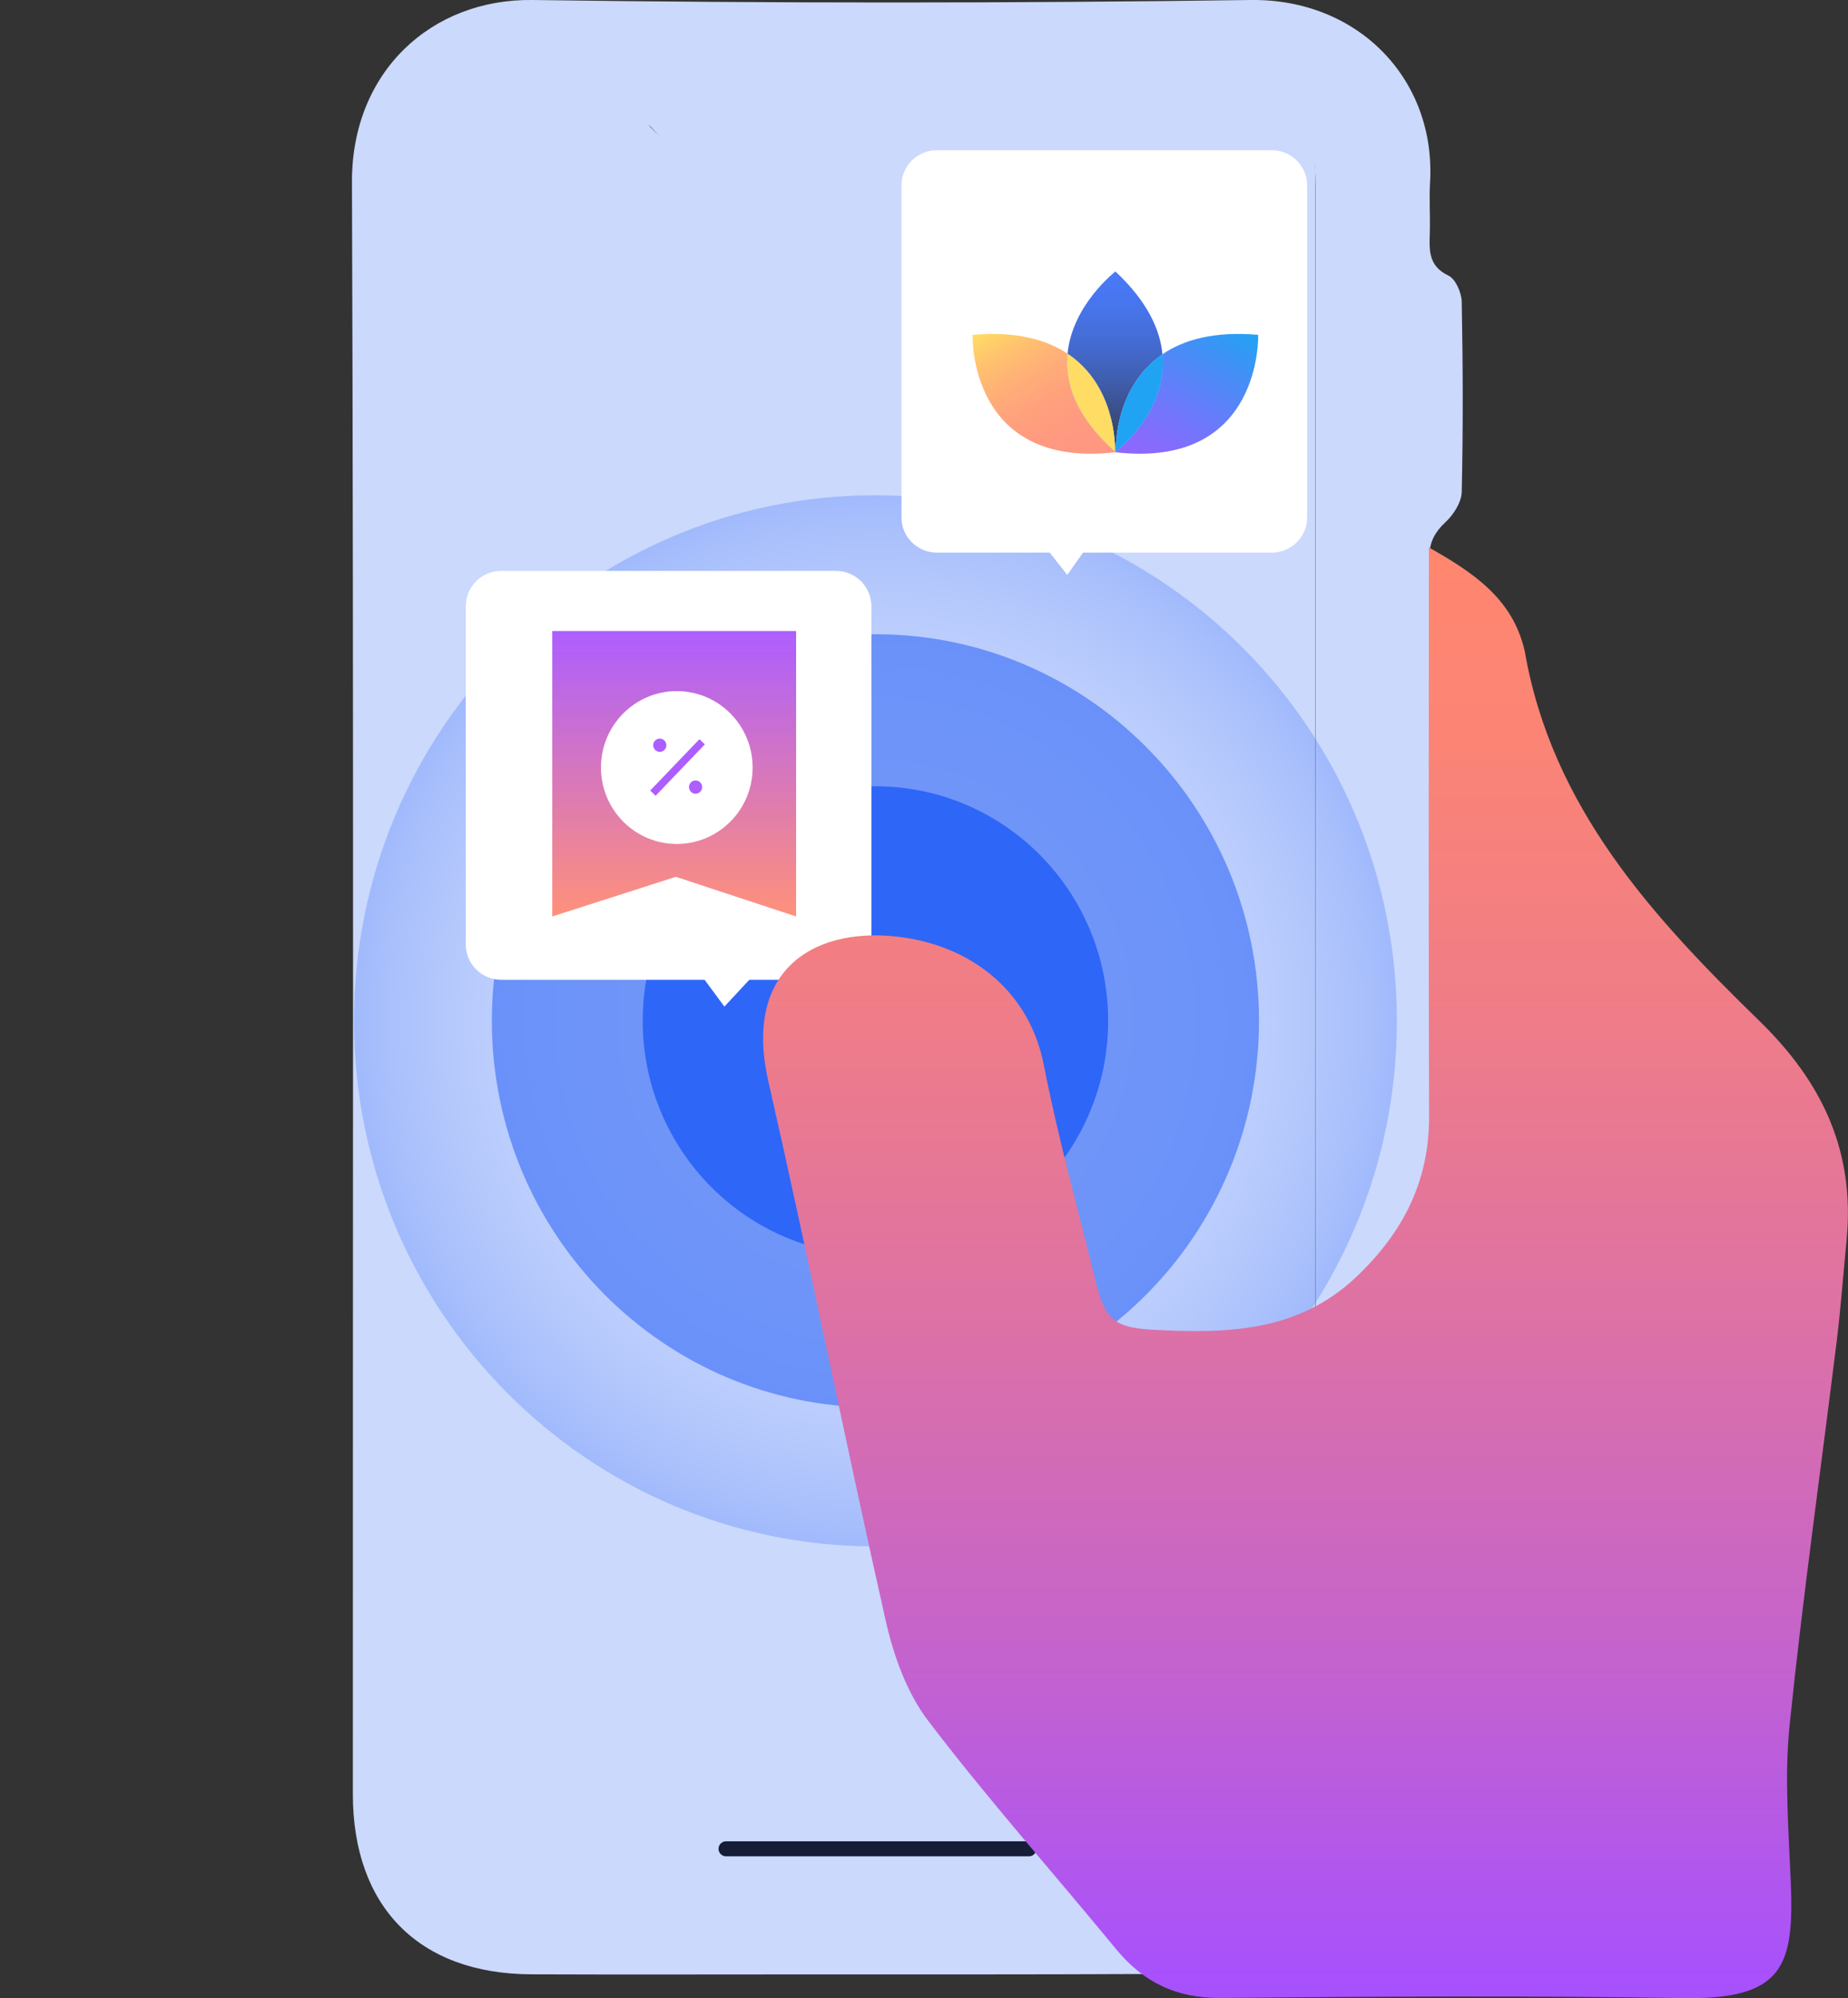
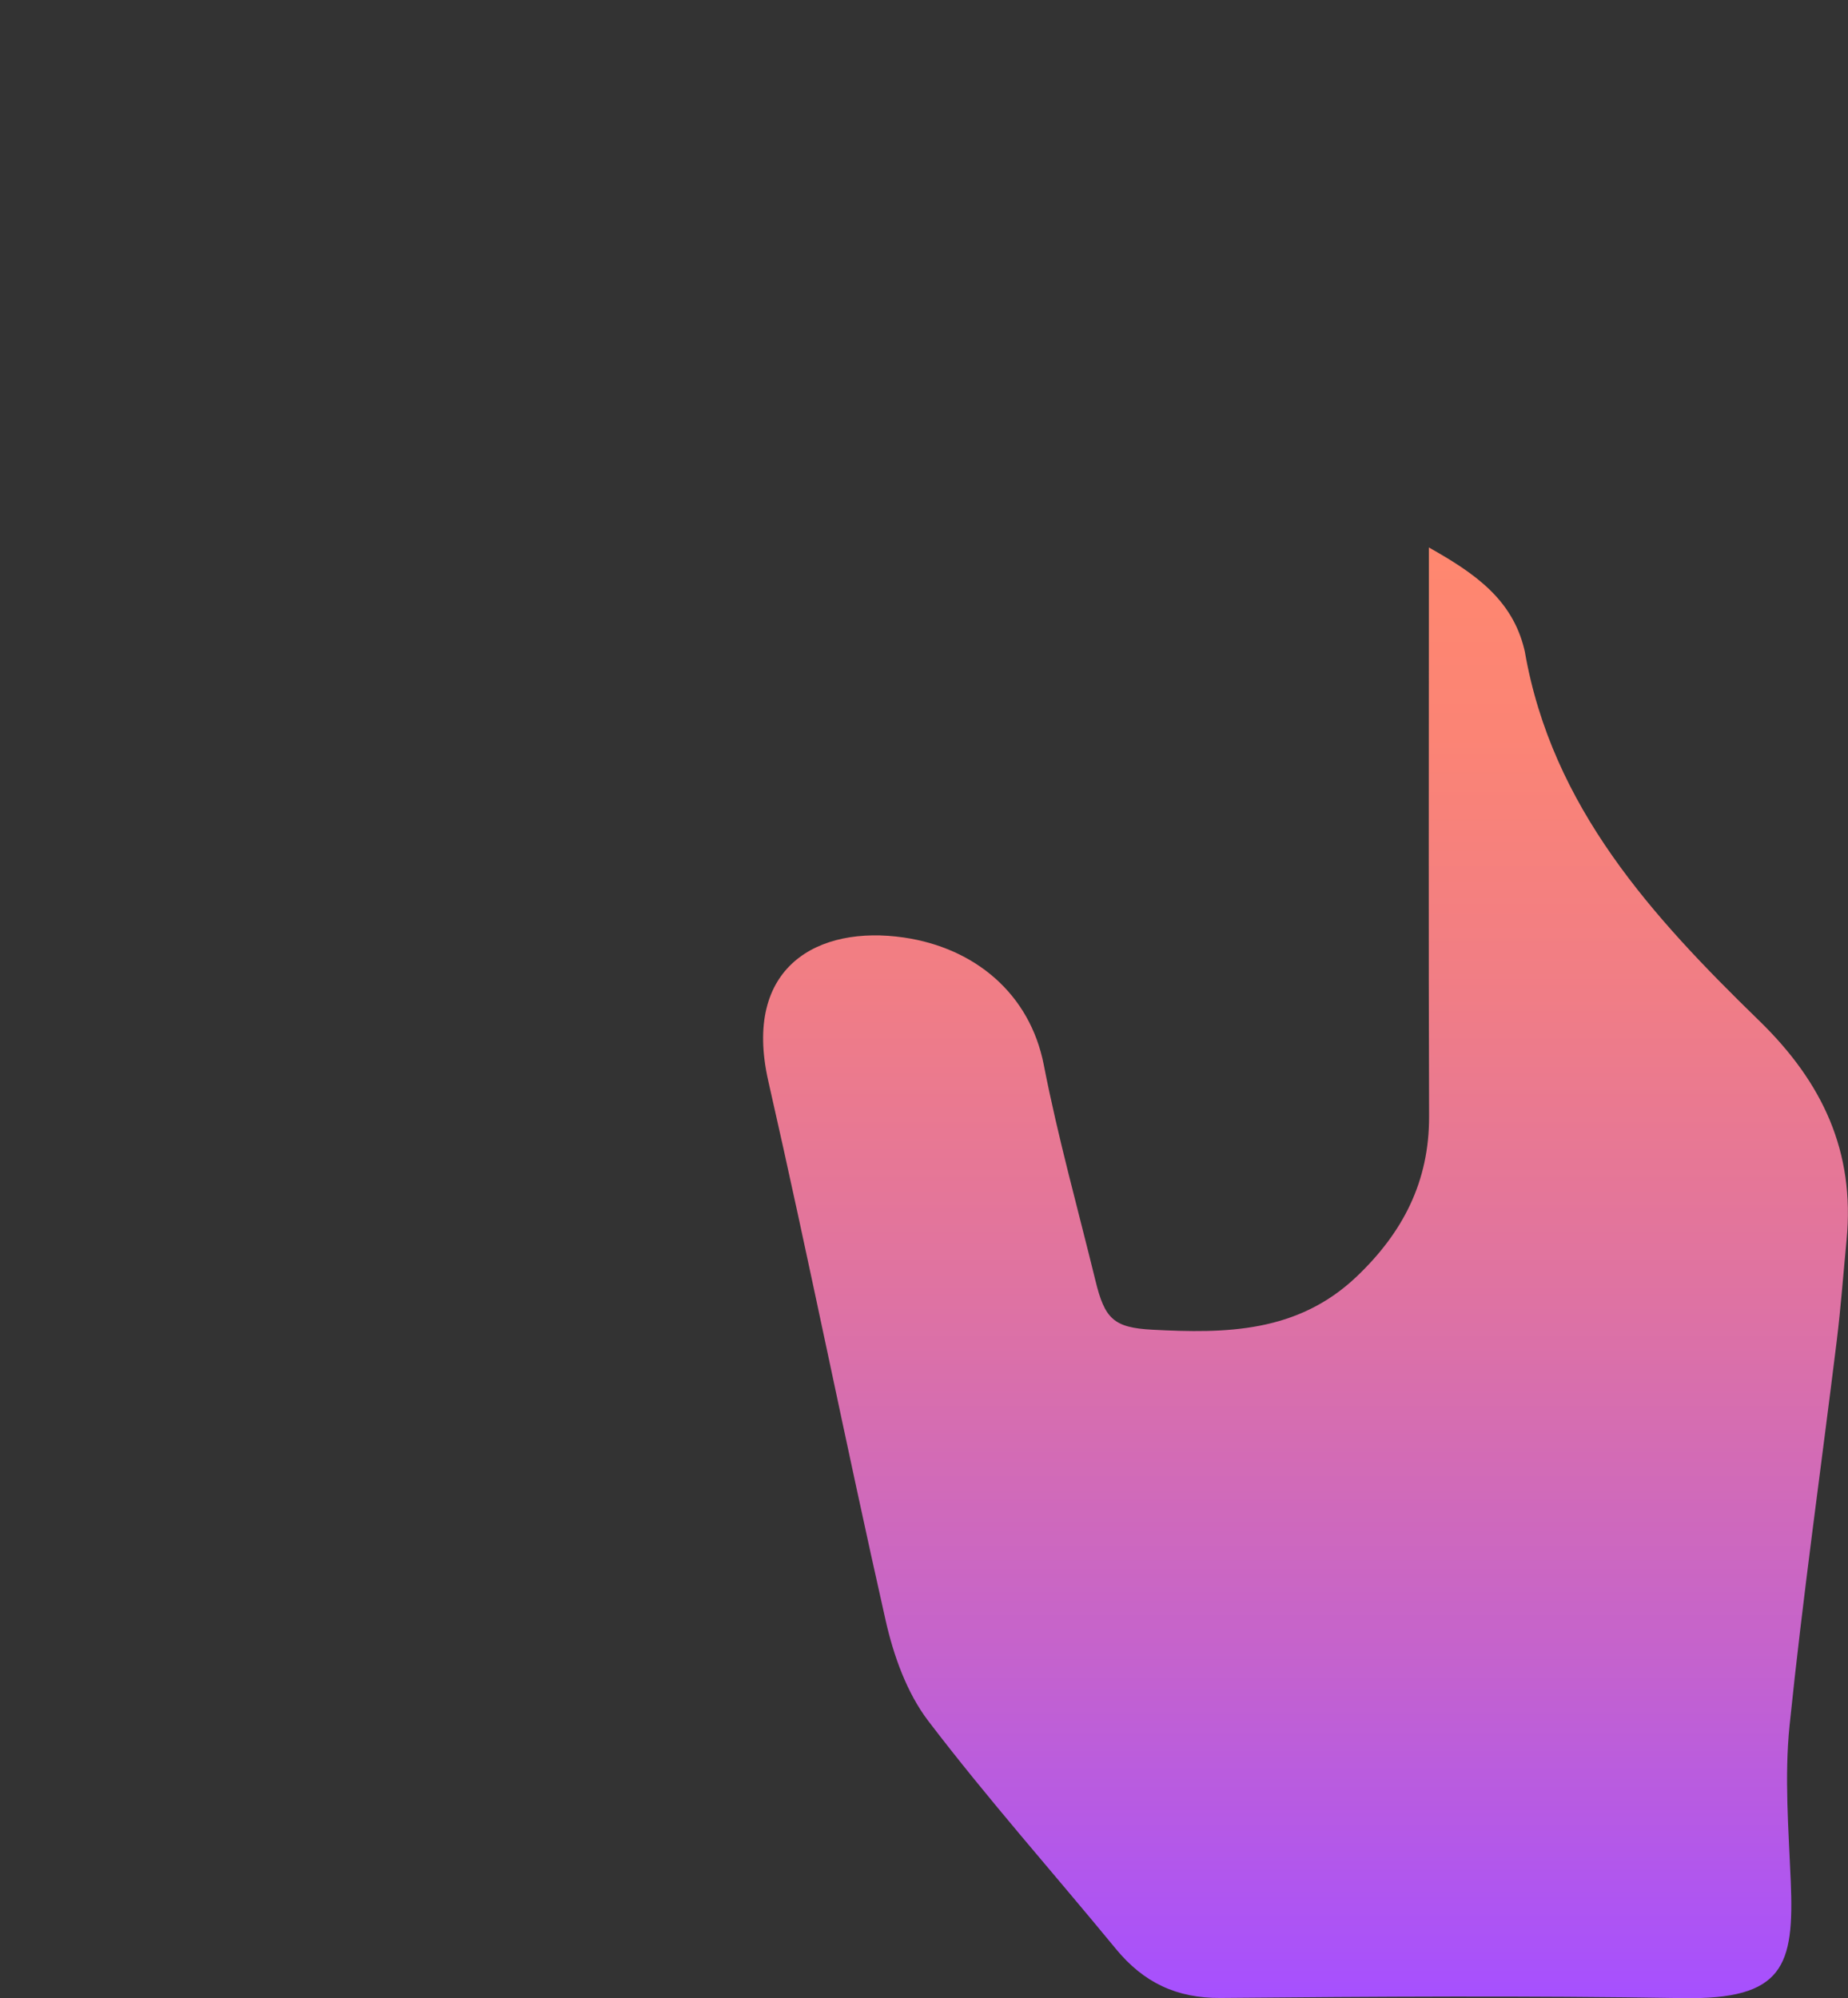
<svg xmlns="http://www.w3.org/2000/svg" width="123" height="133" viewBox="0 0 123 133" fill="none">
  <rect x="0" y="0" width="123" height="133" fill="#333333" stroke="none" />
  <g clip-path="url(#clip0_26_2391)">
    <path d="M31.146 65.731C31.146 83.528 31.146 101.325 31.146 119.118C31.146 122.788 32.056 123.7 35.726 123.7C47.017 123.7 58.312 123.75 69.602 123.655C71.647 123.64 73.099 124.197 74.253 125.886C75.093 127.119 76.173 128.182 77.083 129.37C77.406 129.791 77.545 130.358 77.769 130.854C77.212 131.04 76.655 131.391 76.093 131.391C68.642 131.426 61.187 131.416 53.736 131.416C47.604 131.416 41.471 131.436 35.333 131.411C27.893 131.376 23.486 126.924 23.486 119.414C23.476 83.648 23.551 47.883 23.426 12.117C23.401 4.753 28.738 -0.09 35.438 2.72178e-05C51.369 0.221 67.309 0.221 83.245 2.72178e-05C90.388 -0.095 95.59 5.274 95.182 12.162C95.118 13.255 95.197 14.358 95.167 15.456C95.132 16.619 95.043 17.697 96.406 18.344C96.883 18.57 97.281 19.487 97.291 20.094C97.371 24.31 97.385 28.526 97.291 32.742C97.276 33.434 96.739 34.267 96.197 34.768C94.829 36.026 94.819 37.59 96.112 38.809C96.719 39.38 97.246 40.328 97.301 41.135C97.46 43.491 97.44 45.873 97.311 48.234C97.266 49.011 96.863 50.059 96.276 50.445C95.282 51.101 95.162 51.853 95.162 52.881C95.187 61.835 95.137 77.728 95.217 86.686C95.232 88.266 94.665 89.063 93.247 89.424C92.805 89.539 92.372 89.689 91.924 89.8C88.209 90.702 87.552 90.201 87.552 86.461C87.552 64.101 87.552 34.803 87.552 12.443C87.552 8.683 86.622 7.756 82.862 7.751C81.773 7.751 80.684 7.796 79.594 7.741C77.406 7.635 75.466 7.681 73.86 9.776C72.537 11.511 70.249 11.912 68.066 11.922C62.276 11.942 56.487 11.942 50.697 11.922C47.793 11.912 45.365 10.849 43.446 8.578C43.072 8.137 42.327 7.811 41.735 7.786C39.561 7.691 37.378 7.741 35.199 7.751C32.175 7.771 31.146 8.839 31.146 11.987C31.146 29.9 31.146 47.813 31.146 65.725V65.731Z" fill="#CBD9FD" />
    <path d="M30.459 65.846C30.459 83.854 30.459 101.857 30.459 119.865C30.459 123.58 31.379 124.497 35.094 124.502C46.519 124.502 57.949 124.552 69.373 124.457L87.513 123.625L87.537 86.822C87.537 64.196 87.537 34.552 87.537 11.932C87.537 8.127 86.597 7.189 82.792 7.184C81.688 7.184 80.584 7.229 79.485 7.174C77.267 7.069 75.307 7.109 73.681 9.235C72.338 10.989 70.03 11.395 67.817 11.405C61.958 11.425 56.099 11.425 50.244 11.405C47.305 11.395 44.848 10.318 42.908 8.021C42.53 7.57 41.774 7.244 41.177 7.219C38.979 7.124 36.771 7.169 34.567 7.184C31.503 7.204 30.464 8.282 30.464 11.471C30.464 29.594 30.464 47.717 30.464 65.841" fill="#CBD9FD" />
    <path d="M48.325 123.058H68.483" stroke="#161E37" stroke-miterlimit="10" stroke-linecap="round" />
    <path opacity="0.27" d="M58.267 102.93C77.435 102.93 92.974 87.267 92.974 67.946C92.974 48.626 77.435 32.963 58.267 32.963C39.099 32.963 23.561 48.626 23.561 67.946C23.561 87.267 39.099 102.93 58.267 102.93Z" fill="url(#paint0_radial_26_2391)" />
    <path opacity="0.58" d="M58.267 93.68C72.367 93.68 83.797 82.159 83.797 67.946C83.797 53.734 72.367 42.213 58.267 42.213C44.167 42.213 32.737 53.734 32.737 67.946C32.737 82.159 44.167 93.68 58.267 93.68Z" fill="url(#paint1_radial_26_2391)" />
    <path d="M58.267 83.558C66.821 83.558 73.755 76.569 73.755 67.946C73.755 59.324 66.821 52.335 58.267 52.335C49.713 52.335 42.779 59.324 42.779 67.946C42.779 76.569 49.713 83.558 58.267 83.558Z" fill="#2E66F7" />
    <path d="M60.003 12.33L60.003 34.453C60.003 35.735 61.06 36.783 62.352 36.783L69.867 36.783L71.035 38.266L72.088 36.783L84.651 36.783C85.943 36.783 87 35.735 87 34.453L87 12.33C87 11.048 85.943 10 84.651 10L62.349 10C61.057 10 60 11.048 60 12.33L60.003 12.33Z" fill="white" />
    <g opacity="0.87">
      <path d="M71.054 23.543C69.655 22.607 67.64 22.035 64.731 22.287C64.731 22.287 64.433 31.211 74.215 30.105C74.215 30.105 74.215 30.092 74.215 30.066C71.56 27.698 70.869 25.447 71.051 23.546L71.054 23.543Z" fill="url(#paint2_linear_26_2391)" />
      <path d="M83.745 22.287C80.801 22.031 78.769 22.623 77.367 23.582C77.714 27.285 74.53 29.86 74.258 30.073C74.258 30.093 74.258 30.105 74.258 30.105C84.04 31.211 83.742 22.287 83.742 22.287H83.745Z" fill="url(#paint3_linear_26_2391)" />
      <path d="M77.37 23.579C77.214 21.93 76.364 20.059 74.241 18.07C74.241 18.07 71.366 20.291 71.054 23.543C74.228 25.663 74.228 29.634 74.219 30.063C74.225 30.07 74.235 30.076 74.241 30.086C74.241 30.086 74.248 30.079 74.261 30.073C74.251 29.68 74.235 25.722 77.37 23.582V23.579Z" fill="url(#paint4_linear_26_2391)" />
      <path opacity="0.7" d="M71.054 23.543C70.872 25.444 71.564 27.698 74.219 30.063C74.228 29.634 74.228 25.66 71.054 23.543Z" fill="#2E66F7" />
      <path d="M71.054 23.543C70.872 25.444 71.564 27.698 74.219 30.063C74.228 29.634 74.228 25.66 71.054 23.543Z" fill="#FFD84D" />
      <path opacity="0.7" d="M77.37 23.579C74.235 25.718 74.251 29.677 74.261 30.07C74.534 29.857 77.718 27.282 77.37 23.579Z" fill="#2E66F7" />
      <path d="M77.37 23.579C74.235 25.718 74.251 29.677 74.261 30.07C74.534 29.857 77.718 27.282 77.37 23.579Z" fill="#0095F2" />
    </g>
    <path d="M55.651 38H33.349C32.051 38 31 39.06 31 40.367V62.848C31 64.155 32.051 65.215 33.349 65.215H55.651C56.949 65.215 58 64.155 58 62.848V40.367C58 39.06 56.949 38 55.651 38Z" fill="white" />
    <path d="M46 64L48.214 67L51 64H46Z" fill="white" />
    <g opacity="0.92">
      <path d="M52.988 61L44.983 58.361L36.757 61V42H52.988V61Z" fill="url(#paint5_linear_26_2391)" />
      <path d="M45.047 56.174C47.834 56.174 50.094 53.897 50.094 51.087C50.094 48.278 47.834 46 45.047 46C42.26 46 40 48.278 40 51.087C40 53.897 42.26 56.174 45.047 56.174Z" fill="white" />
      <path d="M46.734 49.373L43.455 52.794" stroke="#A650FF" stroke-width="0.5" stroke-miterlimit="10" />
      <path d="M46.296 52.83C46.538 52.83 46.734 52.632 46.734 52.388C46.734 52.145 46.538 51.947 46.296 51.947C46.054 51.947 45.858 52.145 45.858 52.388C45.858 52.632 46.054 52.83 46.296 52.83Z" fill="#A650FF" />
      <path d="M43.914 50.045C44.156 50.045 44.352 49.847 44.352 49.603C44.352 49.36 44.156 49.162 43.914 49.162C43.673 49.162 43.477 49.36 43.477 49.603C43.477 49.847 43.673 50.045 43.914 50.045Z" fill="#A650FF" />
    </g>
  </g>
  <path d="M95.098 36.437C98.142 38.147 100.633 39.871 101.449 43.195C101.464 43.251 101.479 43.311 101.489 43.366C103.294 53.748 110.004 61.043 117.101 67.951C121.309 72.047 123.468 76.655 122.906 82.525C122.692 84.741 122.528 86.967 122.259 89.178C121.205 97.736 119.991 106.274 119.111 114.847C118.763 118.266 119.046 121.765 119.19 125.224C119.424 130.854 118.728 133.11 111.993 132.995C101.748 132.825 91.492 132.89 81.246 132.985C78.306 133.01 76.108 131.952 74.273 129.721C70.115 124.658 65.753 119.755 61.784 114.546C60.361 112.681 59.476 110.204 58.949 107.868C56.253 95.926 53.861 83.909 51.14 71.972C49.399 64.317 54.467 61.569 60.162 62.402C64.887 63.093 68.548 66.142 69.473 70.879C70.413 75.702 71.741 80.455 72.91 85.233C73.527 87.774 74.114 88.371 76.7 88.506C81.574 88.762 86.349 88.717 90.288 84.977C93.387 82.029 95.132 78.635 95.118 74.293C95.078 62.492 95.103 50.695 95.103 38.894C95.103 38.192 95.103 37.495 95.103 36.432L95.098 36.437Z" fill="url(#paint6_linear_26_2391)" />
  <defs>
    <radialGradient id="paint0_radial_26_2391" cx="0" cy="0" r="1" gradientUnits="userSpaceOnUse" gradientTransform="translate(58.267 67.946) scale(34.707 34.983)">
      <stop stop-color="#CBD9FD" />
      <stop offset="0.29" stop-color="#C8D7FC" />
      <stop offset="0.45" stop-color="#C0D1FC" />
      <stop offset="0.58" stop-color="#B3C7FC" />
      <stop offset="0.69" stop-color="#9FB9FB" />
      <stop offset="0.78" stop-color="#86A7FA" />
      <stop offset="0.87" stop-color="#6890F9" />
      <stop offset="0.96" stop-color="#4476F7" />
      <stop offset="1" stop-color="#2E66F7" />
    </radialGradient>
    <radialGradient id="paint1_radial_26_2391" cx="0" cy="0" r="1" gradientUnits="userSpaceOnUse" gradientTransform="translate(0.249 67.946) scale(25.53 25.734)">
      <stop stop-color="#CBD9FD" />
      <stop offset="0.29" stop-color="#C8D7FC" />
      <stop offset="0.45" stop-color="#C0D1FC" />
      <stop offset="0.58" stop-color="#B3C7FC" />
      <stop offset="0.69" stop-color="#9FB9FB" />
      <stop offset="0.78" stop-color="#86A7FA" />
      <stop offset="0.87" stop-color="#6890F9" />
      <stop offset="0.96" stop-color="#4476F7" />
      <stop offset="1" stop-color="#2E66F7" />
    </radialGradient>
    <linearGradient id="paint2_linear_26_2391" x1="72.037" y1="31.372" x2="66.237" y2="21.41" gradientUnits="userSpaceOnUse">
      <stop stop-color="#FF876F" />
      <stop offset="0.26" stop-color="#FF8A6D" />
      <stop offset="0.47" stop-color="#FF9469" />
      <stop offset="0.66" stop-color="#FFA562" />
      <stop offset="0.84" stop-color="#FFBC58" />
      <stop offset="1" stop-color="#FFD84D" />
    </linearGradient>
    <linearGradient id="paint3_linear_26_2391" x1="82.161" y1="21.361" x2="76.361" y2="31.325" gradientUnits="userSpaceOnUse">
      <stop stop-color="#0095F2" />
      <stop offset="0.24" stop-color="#2580F5" />
      <stop offset="0.59" stop-color="#5665FA" />
      <stop offset="0.85" stop-color="#7455FD" />
      <stop offset="1" stop-color="#804FFF" />
    </linearGradient>
    <linearGradient id="paint4_linear_26_2391" x1="74.212" y1="30.086" x2="74.212" y2="18.07" gradientUnits="userSpaceOnUse">
      <stop stop-color="#161E37" />
      <stop offset="0.2" stop-color="#1D3370" />
      <stop offset="0.39" stop-color="#2345A0" />
      <stop offset="0.57" stop-color="#2753C6" />
      <stop offset="0.74" stop-color="#2B5DE0" />
      <stop offset="0.89" stop-color="#2D63F1" />
      <stop offset="1" stop-color="#2E66F7" />
    </linearGradient>
    <linearGradient id="paint5_linear_26_2391" x1="44.873" y1="42" x2="44.873" y2="61" gradientUnits="userSpaceOnUse">
      <stop stop-color="#A650FF" />
      <stop offset="1" stop-color="#FF876F" />
    </linearGradient>
    <linearGradient id="paint6_linear_26_2391" x1="86.896" y1="133" x2="86.896" y2="36.437" gradientUnits="userSpaceOnUse">
      <stop stop-color="#A650FF" />
      <stop offset="0.24" stop-color="#C563CC" />
      <stop offset="0.48" stop-color="#DE72A3" />
      <stop offset="0.69" stop-color="#F07D86" />
      <stop offset="0.87" stop-color="#FB8475" />
      <stop offset="1" stop-color="#FF876F" />
    </linearGradient>
    <clipPath id="clip0_26_2391">
-       <rect width="123" height="133" fill="white" />
-     </clipPath>
+       </clipPath>
  </defs>
</svg>